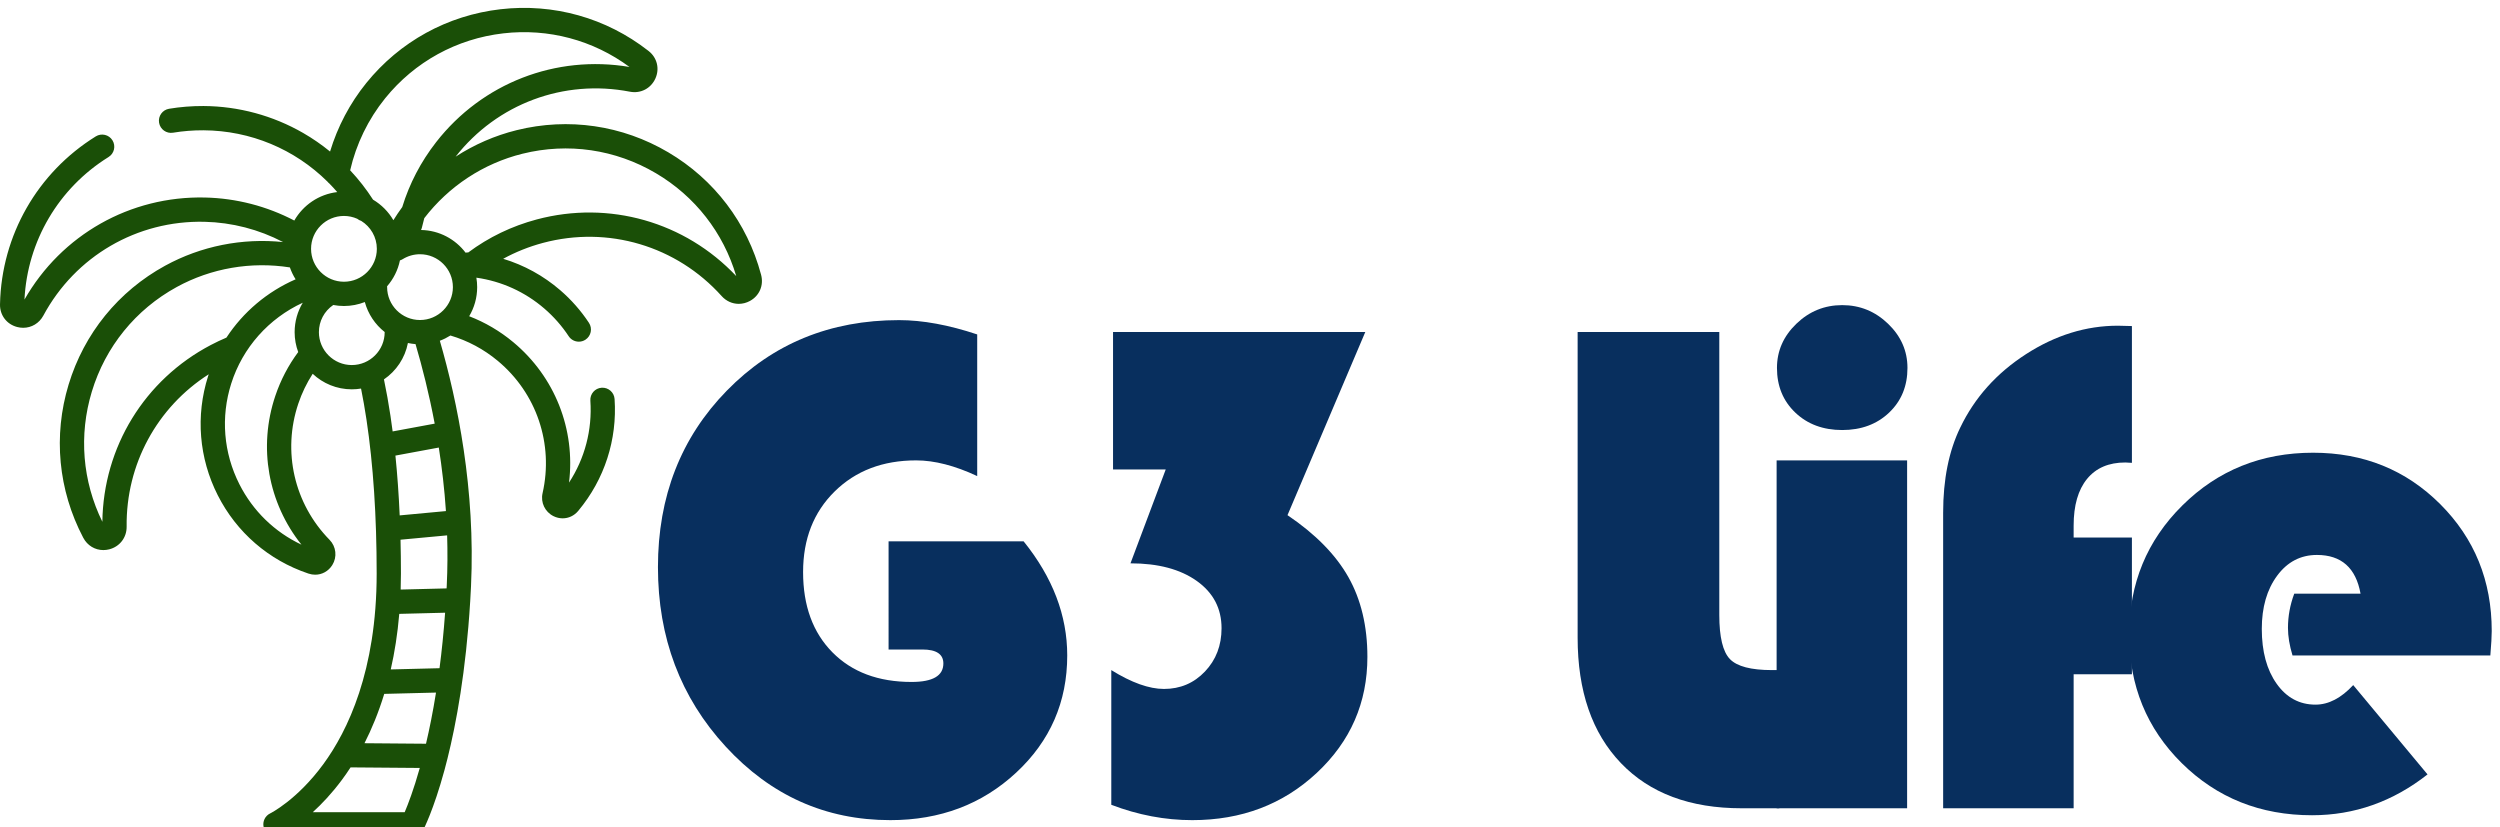
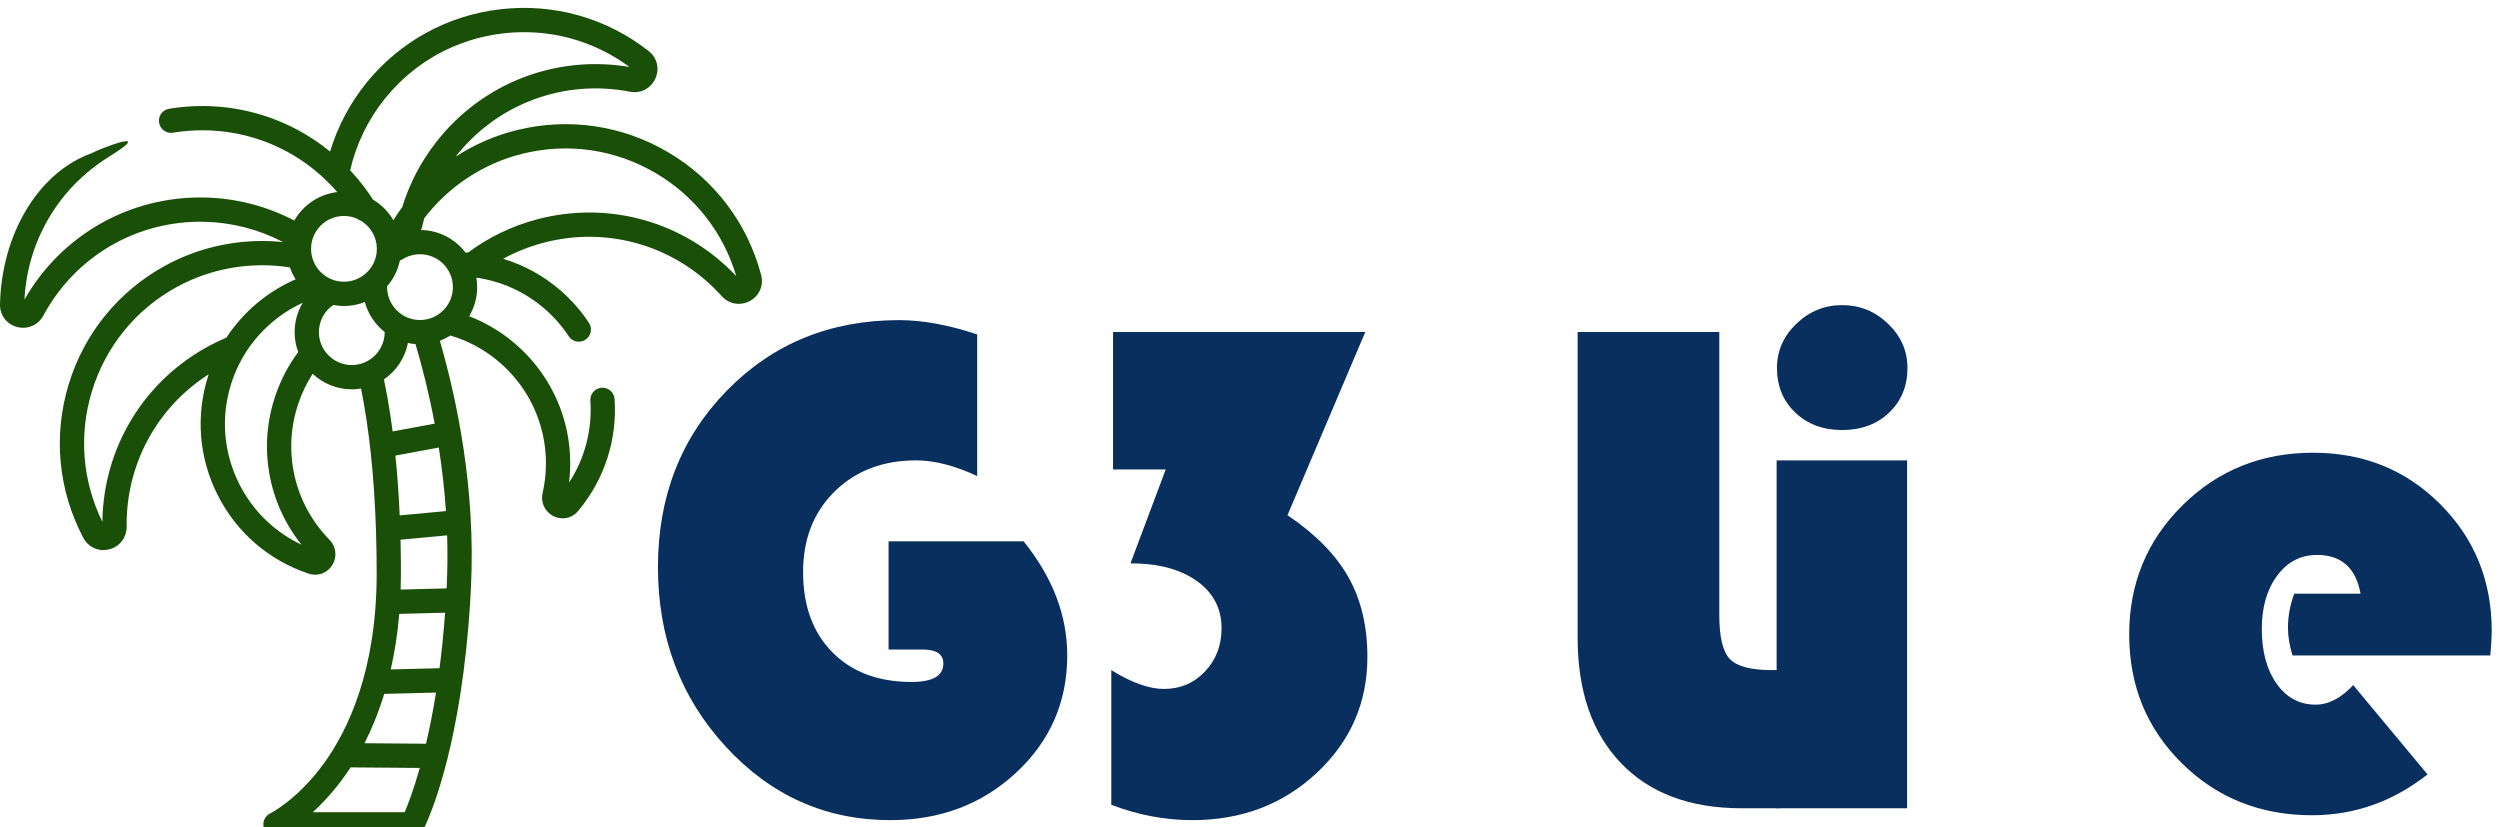
<svg xmlns="http://www.w3.org/2000/svg" version="1.1" id="Layer_1" x="0px" y="0px" width="399px" height="132px" viewBox="0 0 399 132" enable-background="new 0 0 399 132" xml:space="preserve">
  <title>logo</title>
  <desc>Created with Sketch.</desc>
  <g id="Page-1_1_">
    <g id="palm">
-       <path id="Shape" fill="#1A4F07" d="M121.476,43.877l-0.018-0.068c-2.201-8.244-7.46-15.17-14.81-19.503    c-7.34-4.328-15.932-5.582-24.195-3.531c-3.492,0.867-6.775,2.308-9.739,4.231c6.62-8.442,17.272-12.416,27.817-10.371    c1.711,0.332,3.341-0.51,4.063-2.093c0.715-1.566,0.285-3.333-1.066-4.392l-0.068-0.054C96.733,2.85,88.362,0.498,79.885,1.474    C71.42,2.45,63.81,6.633,58.458,13.252c-2.614,3.232-4.578,6.964-5.78,10.934c-1.346-1.097-2.778-2.088-4.287-2.959    c-4.83-2.787-10.332-4.276-15.91-4.306c-1.846-0.007-3.694,0.137-5.5,0.438c-1.055,0.175-1.769,1.172-1.593,2.228    c0.176,1.055,1.173,1.77,2.229,1.593c1.589-0.264,3.223-0.392,4.844-0.385c7.543,0.042,14.576,3.02,19.803,8.195    c0.093,0.118,0.201,0.224,0.319,0.317c0.426,0.435,0.839,0.884,1.239,1.349c-2.935,0.345-5.446,2.088-6.852,4.543    c-4.381-2.295-9.262-3.56-14.246-3.675C20.776,31.253,9.812,37.47,3.905,47.814c0.466-9.332,5.441-17.795,13.42-22.753    c0.909-0.564,1.188-1.758,0.624-2.667s-1.759-1.188-2.668-0.623C5.967,27.557,0.256,37.548,0.004,48.493l-0.003,0.084    c-0.034,1.722,1.061,3.173,2.726,3.611c0.327,0.086,0.654,0.128,0.975,0.128c1.33,0,2.552-0.715,3.217-1.949    c5.105-9.482,14.957-15.219,25.715-14.97c4.391,0.101,8.689,1.215,12.545,3.237c-6.496-0.674-13.077,0.628-18.82,3.77    c-7.469,4.085-12.942,10.827-15.412,18.982c-2.474,8.165-1.653,16.824,2.312,24.386l0.035,0.064    c0.652,1.237,1.87,1.957,3.198,1.957c0.308,0,0.621-0.04,0.936-0.118c1.686-0.429,2.805-1.886,2.784-3.626    c-0.12-9.937,4.847-19.041,13.103-24.315c-0.034,0.103-0.071,0.206-0.104,0.309c-2.007,6.325-1.459,13.069,1.542,18.994    c3.004,5.933,8.13,10.368,14.427,12.489l0.064,0.021c0.354,0.119,0.711,0.175,1.062,0.175c1.09,0,2.112-0.551,2.727-1.534    c0.807-1.289,0.626-2.949-0.438-4.037c-5.647-5.764-7.556-14.093-4.983-21.733c0.57-1.692,1.341-3.283,2.294-4.76    c1.632,1.535,3.828,2.478,6.241,2.478c0.503,0,0.996-0.042,1.477-0.121c0.316,1.573,0.606,3.225,0.864,4.935    c1.081,7.177,1.629,15.451,1.629,24.596c0,15.528-4.629,25.11-8.512,30.414c-4.19,5.719-8.44,7.84-8.476,7.855    c-0.816,0.392-1.253,1.295-1.053,2.177c0.2,0.882,0.984,1.509,1.889,1.509h21.867c0.719,0,1.379-0.4,1.715-1.037    c0.067-0.126,1.657-3.187,3.388-9.539c0.158-0.58,0.32-1.204,0.485-1.864c0-0.004,0.002-0.006,0.002-0.008    c1.381-5.53,2.944-13.893,3.624-25.092c0.001-0.01,0.001-0.02,0.002-0.029c0.046-0.766,0.089-1.54,0.126-2.333    c0.734-15.421-2.168-29.538-4.975-39.215c0.594-0.221,1.16-0.504,1.688-0.837c2.77,0.822,5.312,2.177,7.556,4.045    c6.198,5.157,8.938,13.25,7.152,21.119c-0.337,1.485,0.38,2.992,1.744,3.668c0.475,0.235,0.974,0.348,1.465,0.348    c0.93,0,1.83-0.407,2.472-1.175l0.041-0.051c4.162-5,6.211-11.329,5.771-17.817c-0.073-1.068-0.998-1.872-2.064-1.802    c-1.068,0.073-1.874,0.997-1.801,2.064c0.317,4.66-0.884,9.222-3.405,13.079c1.042-8.467-2.24-16.872-8.896-22.411    c-2.132-1.774-4.493-3.162-7.04-4.142c0.809-1.361,1.275-2.95,1.275-4.645c0-0.515-0.045-1.019-0.127-1.51    c4.026,0.574,7.754,2.261,10.852,4.933c1.498,1.292,2.803,2.775,3.881,4.411c0.372,0.564,0.989,0.871,1.62,0.871    c0.365,0,0.736-0.104,1.064-0.32c0.893-0.589,1.14-1.791,0.551-2.684c-1.274-1.934-2.817-3.688-4.586-5.213    c-2.686-2.316-5.772-4.004-9.102-5.01c1.988-1.089,4.109-1.939,6.35-2.538c10.395-2.774,21.322,0.478,28.519,8.489    c0.729,0.813,1.716,1.24,2.727,1.24c0.599,0,1.207-0.15,1.776-0.458C121.196,47.22,121.918,45.552,121.476,43.877z M67.033,51.075    c-2.895,0-5.249-2.354-5.249-5.25c0-0.044-0.004-0.088-0.007-0.133c1.008-1.159,1.731-2.573,2.052-4.132    c0.152-0.048,0.302-0.113,0.443-0.2c0.826-0.513,1.782-0.784,2.76-0.784c2.895,0,5.25,2.354,5.25,5.25    C72.283,48.72,69.927,51.075,67.033,51.075z M61.471,15.688c4.71-5.825,11.408-9.506,18.858-10.365    c7.206-0.831,14.329,1.073,20.136,5.362C88.72,8.708,76.96,13.26,69.61,22.683c-2.449,3.14-4.262,6.618-5.411,10.364    c-0.497,0.678-0.969,1.377-1.415,2.096c-0.785-1.35-1.904-2.48-3.246-3.277c-1.072-1.671-2.297-3.239-3.652-4.684    C56.845,22.992,58.764,19.036,61.471,15.688z M54.894,34.465c0.752,0,1.466,0.162,2.114,0.448c0.195,0.158,0.415,0.275,0.65,0.347    c1.489,0.927,2.485,2.575,2.485,4.454c0,2.895-2.354,5.25-5.249,5.25s-5.249-2.355-5.249-5.25    C49.645,36.82,51.999,34.465,54.894,34.465z M33.649,55.061C23.066,60.61,16.49,71.366,16.337,83.278    c-3.184-6.484-3.785-13.829-1.683-20.77c2.174-7.177,6.991-13.11,13.563-16.706c5.491-3.003,11.856-4.096,18.049-3.122    c0.232,0.671,0.54,1.307,0.914,1.898c-4.54,1.979-8.369,5.226-11.043,9.305C35.298,54.239,34.46,54.635,33.649,55.061z     M48.115,86.93c-4.275-2.013-7.741-5.368-9.906-9.643c-2.54-5.014-3.003-10.722-1.305-16.072    c1.822-5.741,5.993-10.399,11.417-12.901c-0.836,1.393-1.298,3.004-1.298,4.697c0,1.116,0.202,2.186,0.571,3.176    c-1.575,2.117-2.803,4.464-3.654,6.994C41.175,71.388,42.787,80.267,48.115,86.93z M50.897,53.012    c0-1.751,0.854-3.354,2.292-4.336c0.553,0.105,1.122,0.163,1.704,0.163c1.176,0,2.299-0.227,3.333-0.634    c0.52,1.92,1.651,3.589,3.17,4.787c0,0.007-0.001,0.014-0.001,0.021c0,2.895-2.355,5.25-5.25,5.25    C53.251,58.261,50.897,55.907,50.897,53.012z M65.103,54.742c0.396,0.086,0.802,0.145,1.215,0.177    c1.067,3.622,2.159,7.913,3.059,12.693l-6.712,1.244c-0.109-0.84-0.224-1.67-0.346-2.483c-0.305-2.028-0.655-3.979-1.041-5.822    C63.23,59.218,64.64,57.146,65.103,54.742z M67.991,118.7l-9.819-0.082c1.146-2.252,2.234-4.866,3.154-7.874l8.262-0.208    C69.094,113.628,68.545,116.341,67.991,118.7z M63.722,97.974l7.317-0.185c-0.232,3.198-0.537,6.148-0.891,8.857l-7.784,0.196    C62.978,104.156,63.449,101.205,63.722,97.974z M71.304,93.413c-0.008,0.167-0.018,0.329-0.026,0.496l-7.331,0.185    c0.026-0.836,0.043-1.681,0.043-2.549c0-1.837-0.023-3.639-0.066-5.408l7.438-0.693C71.443,88.05,71.433,90.71,71.304,93.413z     M71.171,81.569l-7.381,0.689c-0.146-3.324-0.374-6.51-0.681-9.545l6.923-1.283C70.535,74.646,70.934,78.043,71.171,81.569z     M64.588,129.626H49.919c1.436-1.306,3.043-2.999,4.645-5.154c0.456-0.611,0.919-1.279,1.386-1.998l11.048,0.091    C66.014,126.063,65.112,128.398,64.588,129.626z M85.66,35.024c-3.994,1.066-7.656,2.835-10.922,5.264    c-0.146-0.002-0.291,0.012-0.429,0.042c-1.636-2.161-4.211-3.571-7.112-3.623c0.059-0.126,0.11-0.257,0.142-0.398    c0.112-0.502,0.238-0.999,0.377-1.492c3.899-5.073,9.407-8.727,15.671-10.282c7.271-1.805,14.833-0.702,21.293,3.108    c6.245,3.681,10.774,9.491,12.825,16.421C109.33,35.403,97.207,31.941,85.66,35.024z" />
+       <path id="Shape" fill="#1A4F07" d="M121.476,43.877l-0.018-0.068c-2.201-8.244-7.46-15.17-14.81-19.503    c-7.34-4.328-15.932-5.582-24.195-3.531c-3.492,0.867-6.775,2.308-9.739,4.231c6.62-8.442,17.272-12.416,27.817-10.371    c1.711,0.332,3.341-0.51,4.063-2.093c0.715-1.566,0.285-3.333-1.066-4.392l-0.068-0.054C96.733,2.85,88.362,0.498,79.885,1.474    C71.42,2.45,63.81,6.633,58.458,13.252c-2.614,3.232-4.578,6.964-5.78,10.934c-1.346-1.097-2.778-2.088-4.287-2.959    c-4.83-2.787-10.332-4.276-15.91-4.306c-1.846-0.007-3.694,0.137-5.5,0.438c-1.055,0.175-1.769,1.172-1.593,2.228    c0.176,1.055,1.173,1.77,2.229,1.593c1.589-0.264,3.223-0.392,4.844-0.385c7.543,0.042,14.576,3.02,19.803,8.195    c0.093,0.118,0.201,0.224,0.319,0.317c0.426,0.435,0.839,0.884,1.239,1.349c-2.935,0.345-5.446,2.088-6.852,4.543    c-4.381-2.295-9.262-3.56-14.246-3.675C20.776,31.253,9.812,37.47,3.905,47.814c0.466-9.332,5.441-17.795,13.42-22.753    s-1.759-1.188-2.668-0.623C5.967,27.557,0.256,37.548,0.004,48.493l-0.003,0.084    c-0.034,1.722,1.061,3.173,2.726,3.611c0.327,0.086,0.654,0.128,0.975,0.128c1.33,0,2.552-0.715,3.217-1.949    c5.105-9.482,14.957-15.219,25.715-14.97c4.391,0.101,8.689,1.215,12.545,3.237c-6.496-0.674-13.077,0.628-18.82,3.77    c-7.469,4.085-12.942,10.827-15.412,18.982c-2.474,8.165-1.653,16.824,2.312,24.386l0.035,0.064    c0.652,1.237,1.87,1.957,3.198,1.957c0.308,0,0.621-0.04,0.936-0.118c1.686-0.429,2.805-1.886,2.784-3.626    c-0.12-9.937,4.847-19.041,13.103-24.315c-0.034,0.103-0.071,0.206-0.104,0.309c-2.007,6.325-1.459,13.069,1.542,18.994    c3.004,5.933,8.13,10.368,14.427,12.489l0.064,0.021c0.354,0.119,0.711,0.175,1.062,0.175c1.09,0,2.112-0.551,2.727-1.534    c0.807-1.289,0.626-2.949-0.438-4.037c-5.647-5.764-7.556-14.093-4.983-21.733c0.57-1.692,1.341-3.283,2.294-4.76    c1.632,1.535,3.828,2.478,6.241,2.478c0.503,0,0.996-0.042,1.477-0.121c0.316,1.573,0.606,3.225,0.864,4.935    c1.081,7.177,1.629,15.451,1.629,24.596c0,15.528-4.629,25.11-8.512,30.414c-4.19,5.719-8.44,7.84-8.476,7.855    c-0.816,0.392-1.253,1.295-1.053,2.177c0.2,0.882,0.984,1.509,1.889,1.509h21.867c0.719,0,1.379-0.4,1.715-1.037    c0.067-0.126,1.657-3.187,3.388-9.539c0.158-0.58,0.32-1.204,0.485-1.864c0-0.004,0.002-0.006,0.002-0.008    c1.381-5.53,2.944-13.893,3.624-25.092c0.001-0.01,0.001-0.02,0.002-0.029c0.046-0.766,0.089-1.54,0.126-2.333    c0.734-15.421-2.168-29.538-4.975-39.215c0.594-0.221,1.16-0.504,1.688-0.837c2.77,0.822,5.312,2.177,7.556,4.045    c6.198,5.157,8.938,13.25,7.152,21.119c-0.337,1.485,0.38,2.992,1.744,3.668c0.475,0.235,0.974,0.348,1.465,0.348    c0.93,0,1.83-0.407,2.472-1.175l0.041-0.051c4.162-5,6.211-11.329,5.771-17.817c-0.073-1.068-0.998-1.872-2.064-1.802    c-1.068,0.073-1.874,0.997-1.801,2.064c0.317,4.66-0.884,9.222-3.405,13.079c1.042-8.467-2.24-16.872-8.896-22.411    c-2.132-1.774-4.493-3.162-7.04-4.142c0.809-1.361,1.275-2.95,1.275-4.645c0-0.515-0.045-1.019-0.127-1.51    c4.026,0.574,7.754,2.261,10.852,4.933c1.498,1.292,2.803,2.775,3.881,4.411c0.372,0.564,0.989,0.871,1.62,0.871    c0.365,0,0.736-0.104,1.064-0.32c0.893-0.589,1.14-1.791,0.551-2.684c-1.274-1.934-2.817-3.688-4.586-5.213    c-2.686-2.316-5.772-4.004-9.102-5.01c1.988-1.089,4.109-1.939,6.35-2.538c10.395-2.774,21.322,0.478,28.519,8.489    c0.729,0.813,1.716,1.24,2.727,1.24c0.599,0,1.207-0.15,1.776-0.458C121.196,47.22,121.918,45.552,121.476,43.877z M67.033,51.075    c-2.895,0-5.249-2.354-5.249-5.25c0-0.044-0.004-0.088-0.007-0.133c1.008-1.159,1.731-2.573,2.052-4.132    c0.152-0.048,0.302-0.113,0.443-0.2c0.826-0.513,1.782-0.784,2.76-0.784c2.895,0,5.25,2.354,5.25,5.25    C72.283,48.72,69.927,51.075,67.033,51.075z M61.471,15.688c4.71-5.825,11.408-9.506,18.858-10.365    c7.206-0.831,14.329,1.073,20.136,5.362C88.72,8.708,76.96,13.26,69.61,22.683c-2.449,3.14-4.262,6.618-5.411,10.364    c-0.497,0.678-0.969,1.377-1.415,2.096c-0.785-1.35-1.904-2.48-3.246-3.277c-1.072-1.671-2.297-3.239-3.652-4.684    C56.845,22.992,58.764,19.036,61.471,15.688z M54.894,34.465c0.752,0,1.466,0.162,2.114,0.448c0.195,0.158,0.415,0.275,0.65,0.347    c1.489,0.927,2.485,2.575,2.485,4.454c0,2.895-2.354,5.25-5.249,5.25s-5.249-2.355-5.249-5.25    C49.645,36.82,51.999,34.465,54.894,34.465z M33.649,55.061C23.066,60.61,16.49,71.366,16.337,83.278    c-3.184-6.484-3.785-13.829-1.683-20.77c2.174-7.177,6.991-13.11,13.563-16.706c5.491-3.003,11.856-4.096,18.049-3.122    c0.232,0.671,0.54,1.307,0.914,1.898c-4.54,1.979-8.369,5.226-11.043,9.305C35.298,54.239,34.46,54.635,33.649,55.061z     M48.115,86.93c-4.275-2.013-7.741-5.368-9.906-9.643c-2.54-5.014-3.003-10.722-1.305-16.072    c1.822-5.741,5.993-10.399,11.417-12.901c-0.836,1.393-1.298,3.004-1.298,4.697c0,1.116,0.202,2.186,0.571,3.176    c-1.575,2.117-2.803,4.464-3.654,6.994C41.175,71.388,42.787,80.267,48.115,86.93z M50.897,53.012    c0-1.751,0.854-3.354,2.292-4.336c0.553,0.105,1.122,0.163,1.704,0.163c1.176,0,2.299-0.227,3.333-0.634    c0.52,1.92,1.651,3.589,3.17,4.787c0,0.007-0.001,0.014-0.001,0.021c0,2.895-2.355,5.25-5.25,5.25    C53.251,58.261,50.897,55.907,50.897,53.012z M65.103,54.742c0.396,0.086,0.802,0.145,1.215,0.177    c1.067,3.622,2.159,7.913,3.059,12.693l-6.712,1.244c-0.109-0.84-0.224-1.67-0.346-2.483c-0.305-2.028-0.655-3.979-1.041-5.822    C63.23,59.218,64.64,57.146,65.103,54.742z M67.991,118.7l-9.819-0.082c1.146-2.252,2.234-4.866,3.154-7.874l8.262-0.208    C69.094,113.628,68.545,116.341,67.991,118.7z M63.722,97.974l7.317-0.185c-0.232,3.198-0.537,6.148-0.891,8.857l-7.784,0.196    C62.978,104.156,63.449,101.205,63.722,97.974z M71.304,93.413c-0.008,0.167-0.018,0.329-0.026,0.496l-7.331,0.185    c0.026-0.836,0.043-1.681,0.043-2.549c0-1.837-0.023-3.639-0.066-5.408l7.438-0.693C71.443,88.05,71.433,90.71,71.304,93.413z     M71.171,81.569l-7.381,0.689c-0.146-3.324-0.374-6.51-0.681-9.545l6.923-1.283C70.535,74.646,70.934,78.043,71.171,81.569z     M64.588,129.626H49.919c1.436-1.306,3.043-2.999,4.645-5.154c0.456-0.611,0.919-1.279,1.386-1.998l11.048,0.091    C66.014,126.063,65.112,128.398,64.588,129.626z M85.66,35.024c-3.994,1.066-7.656,2.835-10.922,5.264    c-0.146-0.002-0.291,0.012-0.429,0.042c-1.636-2.161-4.211-3.571-7.112-3.623c0.059-0.126,0.11-0.257,0.142-0.398    c0.112-0.502,0.238-0.999,0.377-1.492c3.899-5.073,9.407-8.727,15.671-10.282c7.271-1.805,14.833-0.702,21.293,3.108    c6.245,3.681,10.774,9.491,12.825,16.421C109.33,35.403,97.207,31.941,85.66,35.024z" />
    </g>
  </g>
  <g>
    <path fill="#082F5E" d="M141.817,86.398h21.552c4.64,5.755,6.961,11.825,6.961,18.21c0,7.426-2.72,13.663-8.159,18.711   c-5.439,5.05-12.131,7.574-20.075,7.574c-10.322,0-19.083-3.917-26.285-11.75c-7.203-7.833-10.803-17.375-10.803-28.624   c0-11.286,3.666-20.679,10.998-28.178c7.332-7.499,16.493-11.249,27.482-11.249c3.75,0,7.908,0.761,12.474,2.283v22.609   c-3.564-1.67-6.813-2.506-9.746-2.506c-5.31,0-9.644,1.652-13.003,4.957c-3.36,3.305-5.04,7.592-5.04,12.863   c0,5.384,1.56,9.653,4.678,12.809c3.119,3.156,7.332,4.733,12.642,4.733c3.377,0,5.067-0.983,5.067-2.951   c0-1.484-1.114-2.228-3.341-2.228h-5.402V86.398z" />
    <path fill="#082F5E" d="M177.64,52.985h40.263l-12.418,29.236c4.455,3.008,7.693,6.303,9.717,9.885   c2.023,3.583,3.035,7.824,3.035,12.725c0,7.314-2.691,13.486-8.074,18.517c-5.385,5.031-12.011,7.546-19.881,7.546   c-4.344,0-8.651-0.817-12.919-2.45v-21.496c3.23,2.005,6.032,3.008,8.409,3.008c2.598,0,4.78-0.928,6.543-2.785   c1.763-1.855,2.645-4.157,2.645-6.905c0-3.155-1.318-5.67-3.954-7.546c-2.637-1.874-6.163-2.812-10.581-2.812l5.625-14.98h-8.409   V52.985z" />
    <path fill="#082F5E" d="M251.791,52.985H274.4v45.163c0,3.527,0.565,5.875,1.698,7.045c1.132,1.169,3.369,1.754,6.71,1.754h1.17   V129h-6.015c-8.241,0-14.665-2.403-19.268-7.212c-4.604-4.808-6.905-11.48-6.905-20.02V52.985z" />
    <path fill="#082F5E" d="M304.375,73.479V129h-20.827V73.479H304.375z M294.017,48.698c2.821,0,5.263,0.994,7.323,2.979   c2.061,1.987,3.091,4.335,3.091,7.045c0,2.896-0.975,5.272-2.924,7.128c-1.949,1.856-4.446,2.784-7.49,2.784   s-5.541-0.928-7.489-2.784c-1.949-1.856-2.924-4.232-2.924-7.128c0-2.71,1.03-5.058,3.091-7.045   C288.755,49.691,291.195,48.698,294.017,48.698z" />
-     <path fill="#082F5E" d="M340.253,85.786v21.829h-9.3V129h-20.827V81.832c0-5.309,0.909-9.838,2.729-13.588   c2.302-4.789,5.8-8.696,10.497-11.722c4.696-3.026,9.587-4.539,14.674-4.539l2.228,0.056v21.83   c-0.482-0.037-0.835-0.057-1.058-0.057c-2.637,0-4.67,0.873-6.099,2.618c-1.43,1.745-2.144,4.232-2.144,7.462v1.894H340.253z" />
    <path fill="#082F5E" d="M397.459,104.608h-31.575c-0.483-1.596-0.724-3.063-0.724-4.399c0-1.855,0.334-3.675,1.002-5.457h10.581   c-0.743-4.121-3.063-6.182-6.961-6.182c-2.6,0-4.716,1.105-6.349,3.313c-1.634,2.209-2.45,5.04-2.45,8.492   c0,3.602,0.788,6.516,2.366,8.743s3.647,3.342,6.21,3.342c2.078,0,4.083-1.039,6.014-3.119l11.861,14.257   c-5.532,4.344-11.676,6.515-18.433,6.515c-8.241,0-15.166-2.765-20.771-8.297c-5.606-5.531-8.409-12.381-8.409-20.549   c0-8.131,2.831-14.999,8.493-20.604c5.661-5.605,12.613-8.409,20.854-8.409c8.056,0,14.822,2.738,20.299,8.214   c5.476,5.477,8.214,12.224,8.214,20.242C397.682,101.527,397.606,102.826,397.459,104.608z" />
  </g>
</svg>